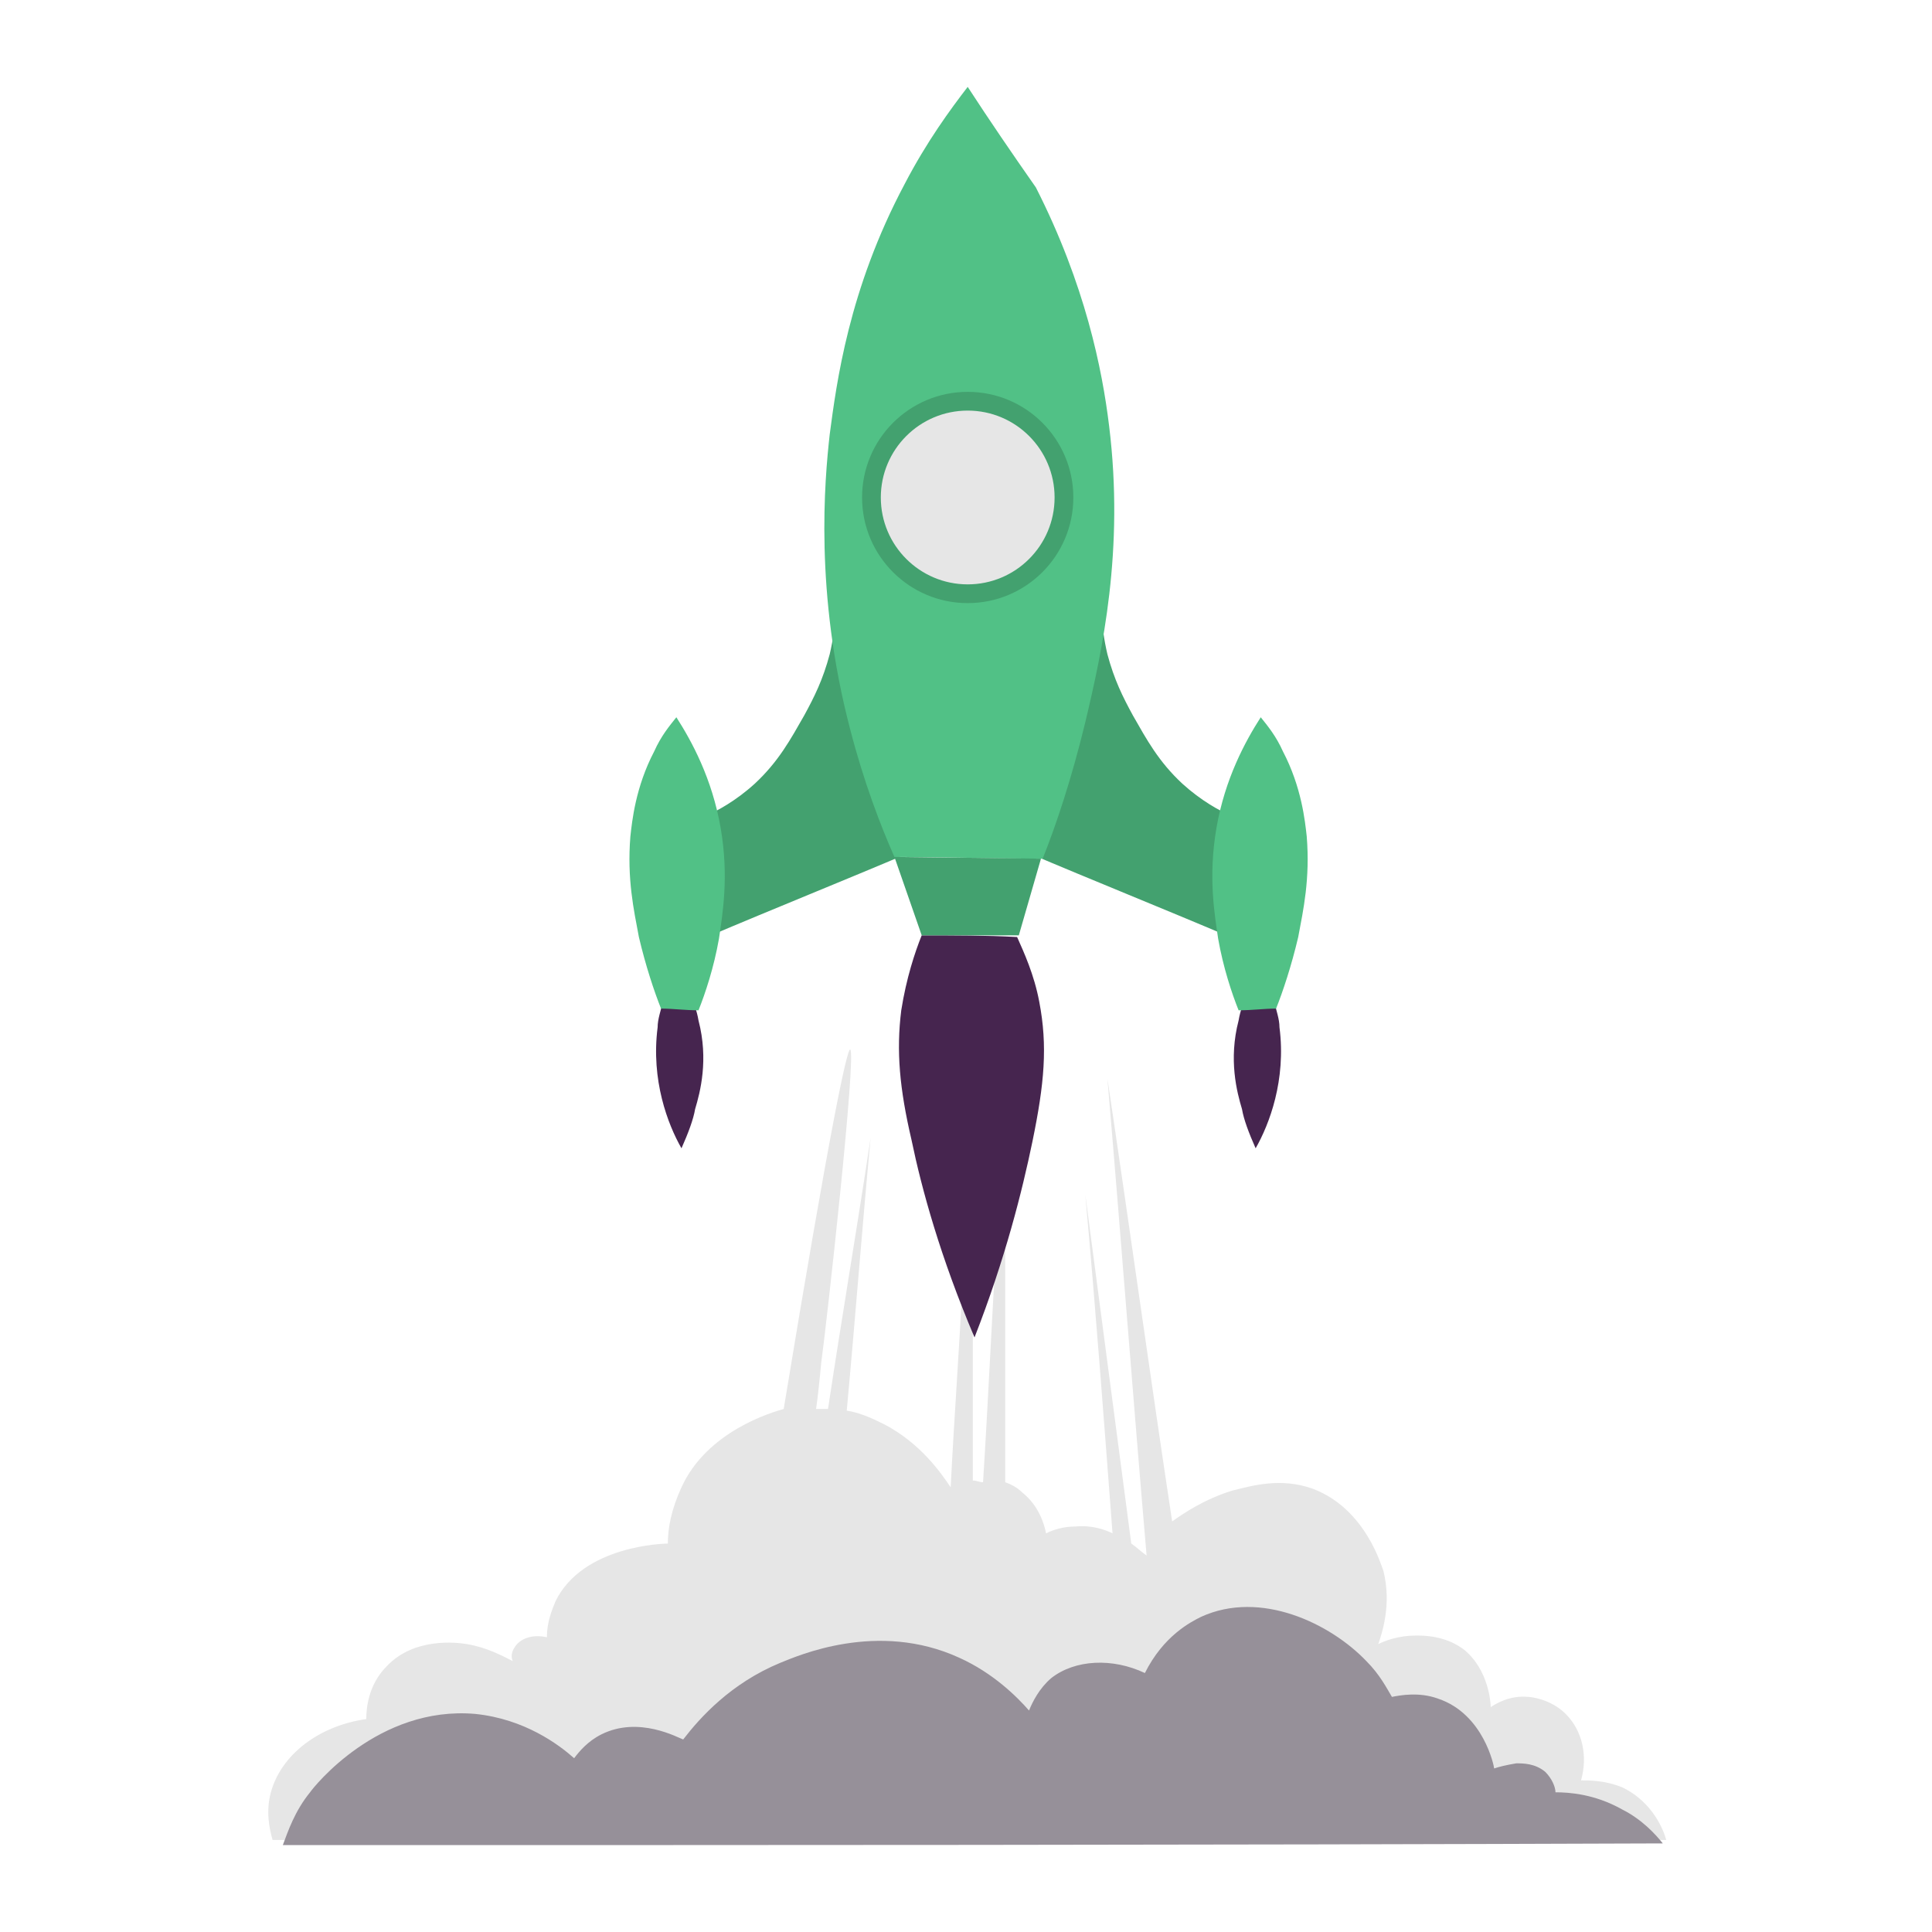
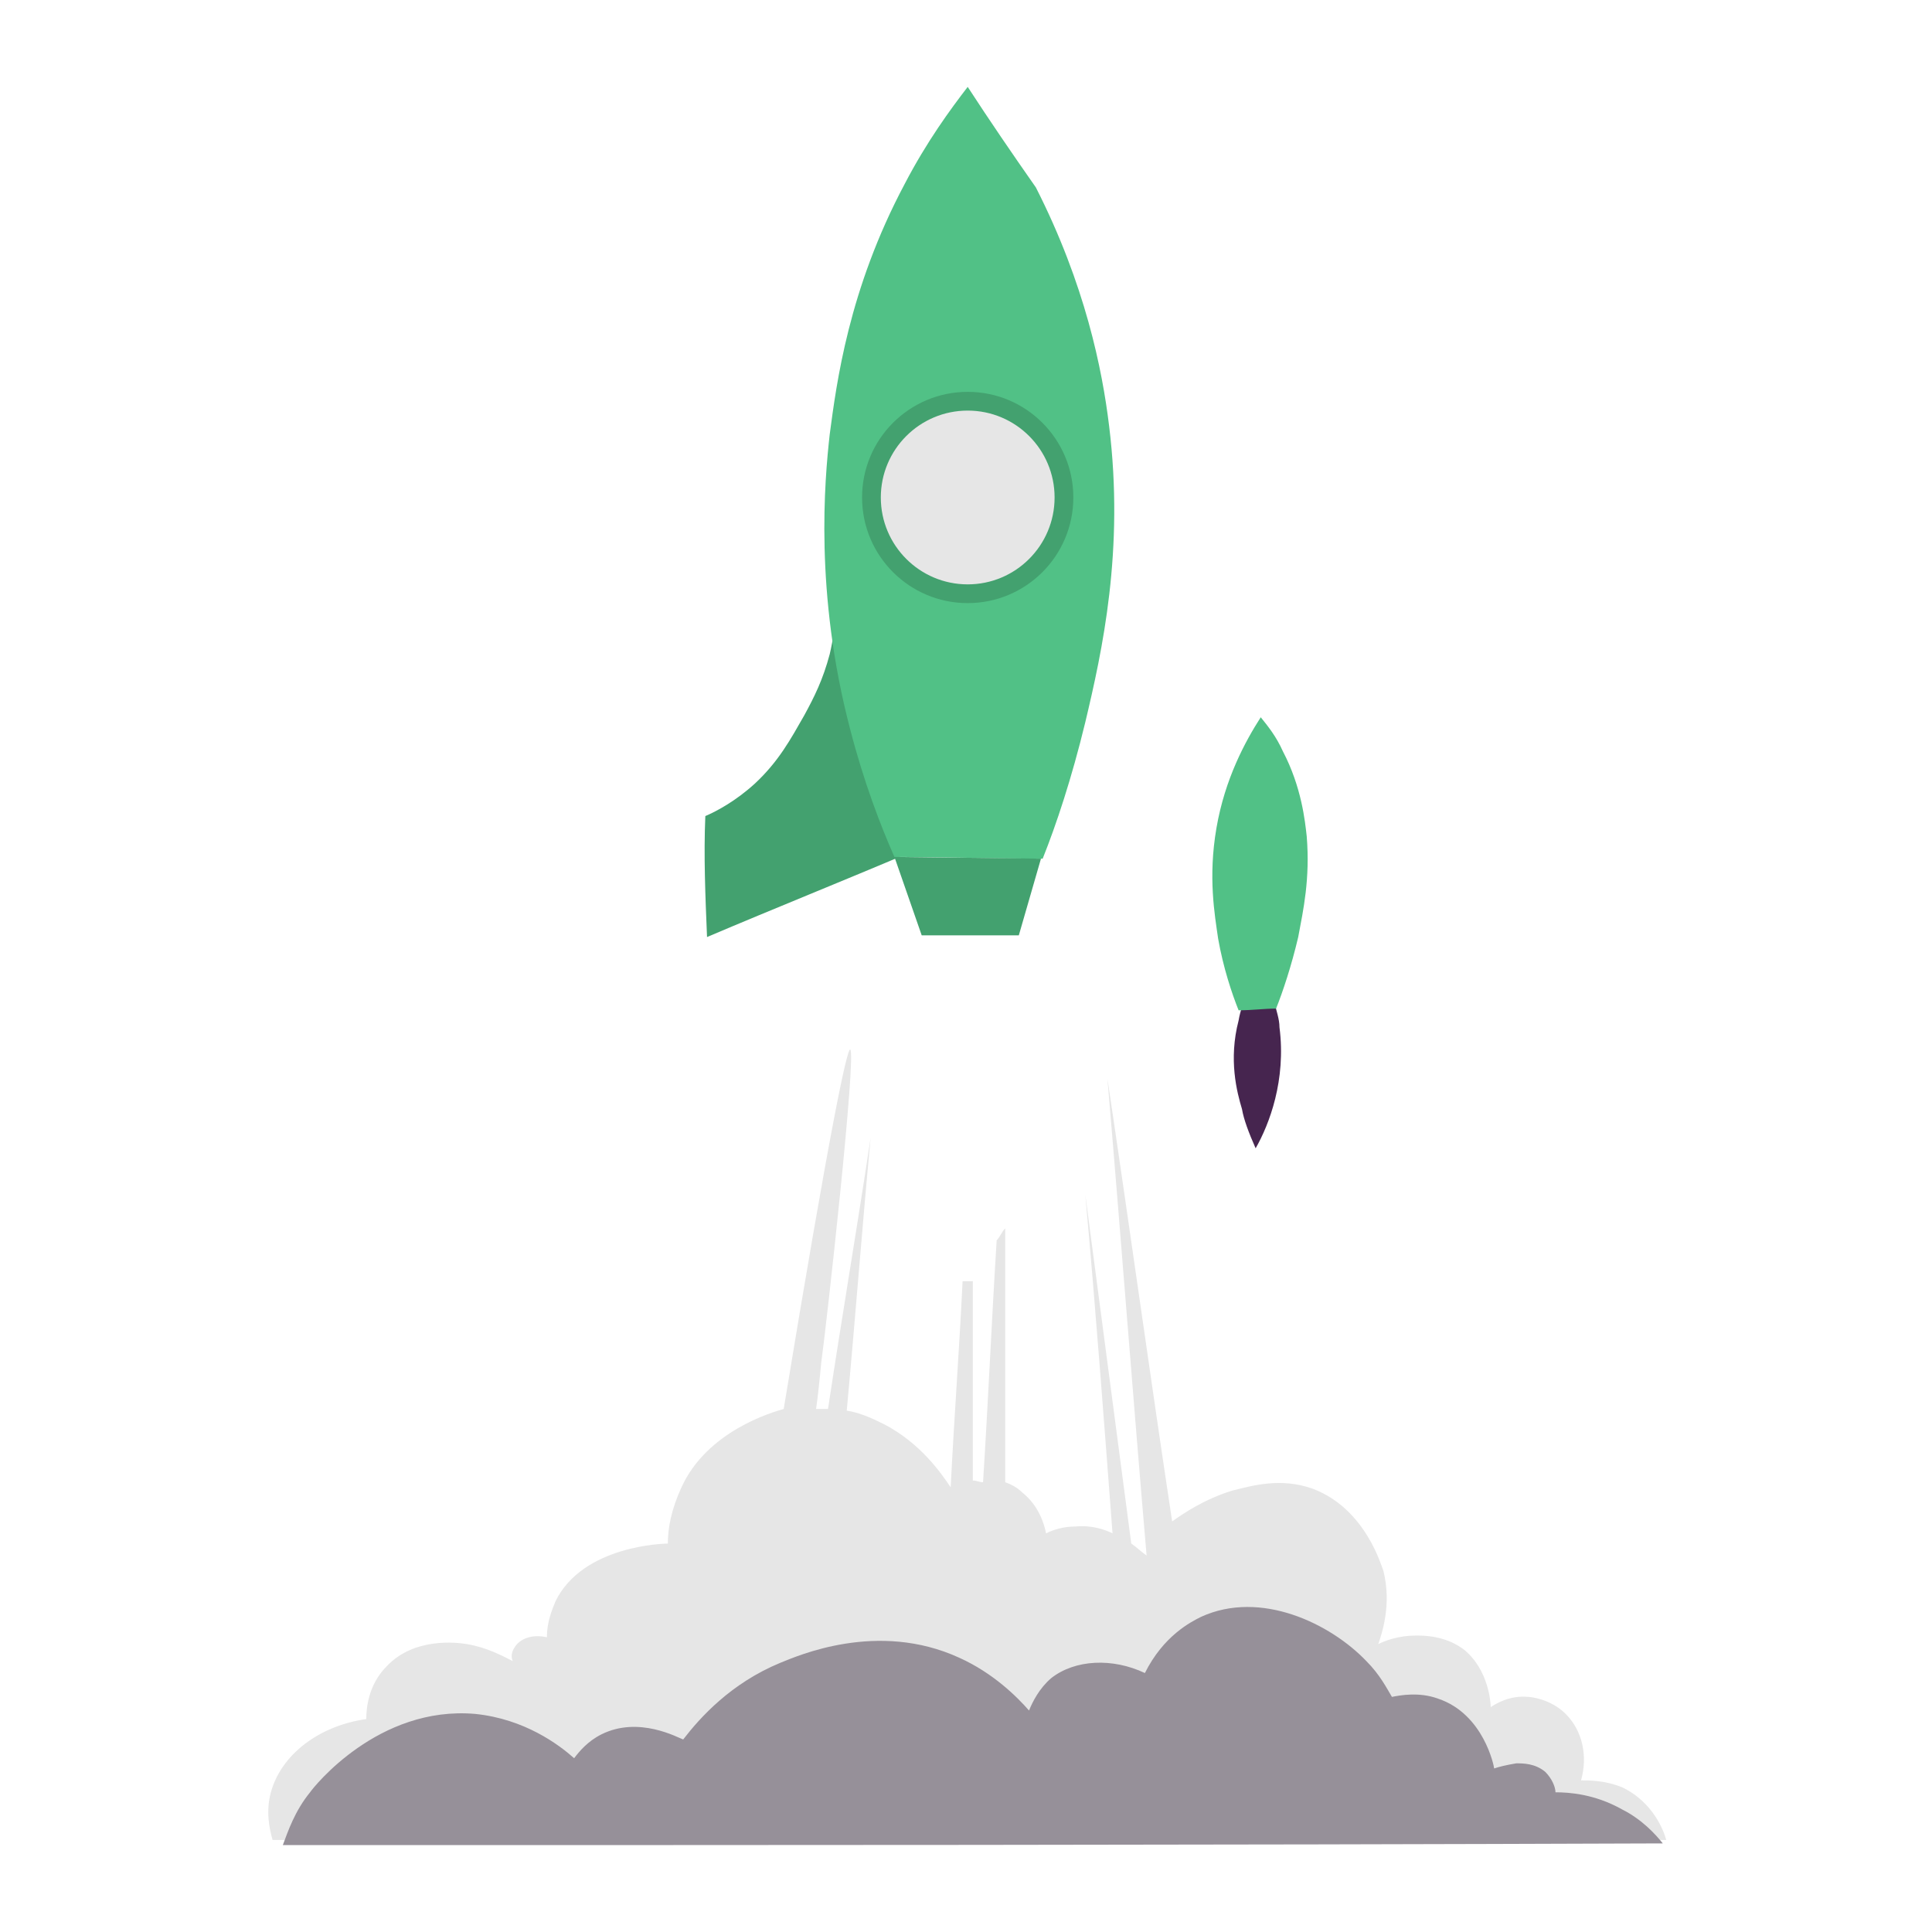
<svg xmlns="http://www.w3.org/2000/svg" version="1.1" id="Laag_1" x="0px" y="0px" viewBox="0 0 113.4 113.4" style="enable-background:new 0 0 113.4 113.4;" xml:space="preserve">
  <style type="text/css">
	.st0{fill:#46254F;}
	.st1{fill:none;stroke:#46254F;stroke-width:3;stroke-miterlimit:10;}
	.st2{fill:#FFFFFF;stroke:#46254F;stroke-width:3;stroke-miterlimit:10;}
	.st3{fill:none;stroke:#46254F;stroke-miterlimit:10;}
	.st4{fill:#34203D;}
	.st5{fill:#2C1C35;}
	.st6{fill:#2D1C35;}
	.st7{fill:#C6724C;}
	.st8{clip-path:url(#SVGID_00000007394493501809610880000014860917213370780051_);}
	.st9{fill:#AF5332;}
	.st10{fill:none;}
	.st11{fill:#51C185;}
	.st12{fill:#E5D2C7;}
	.st13{clip-path:url(#SVGID_00000038380143316573292620000015241296101417598360_);}
	.st14{fill:#F2E5DE;}
	.st15{fill:#3A2445;}
	.st16{clip-path:url(#SVGID_00000133496427036833956940000014129269029813697970_);}
	.st17{fill:#4CE593;}
	.st18{fill:#665270;}
	.st19{clip-path:url(#SVGID_00000076595760082107583220000002369092260946422409_);}
	.st20{clip-path:url(#SVGID_00000109000101745157891510000011020534509470727097_);}
	.st21{fill:#0295FF;}
	.st22{clip-path:url(#SVGID_00000065054313976677451560000015228254673421604249_);}
	.st23{fill:#F2F2F2;}
	.st24{fill:#C3BBC6;}
	.st25{clip-path:url(#SVGID_00000021839959762201098860000013510103424362321311_);}
	.st26{fill:#543D5E;}
	.st27{clip-path:url(#SVGID_00000064340934442766593420000000405098749727433866_);}
	.st28{clip-path:url(#SVGID_00000015337441661646551720000014940999212822515094_);}
	.st29{clip-path:url(#SVGID_00000110440168104276001620000005664219473851053747_);}
	.st30{fill:#C7724C;}
	.st31{clip-path:url(#SVGID_00000038390092903452297550000002051450110209072262_);}
	.st32{fill:#4B4668;}
	.st33{clip-path:url(#SVGID_00000159466375066564323310000002176067127611963016_);}
	.st34{fill:#51C186;}
	.st35{fill:#C2BAC5;}
	.st36{fill:#F6F6F6;}
	.st37{fill:#45254E;}
	.st38{fill:#F1F1F1;}
	.st39{fill:#C6C6C6;}
	.st40{fill:#A6A0A9;}
	.st41{fill:#371C3D;}
	.st42{fill:#7A6880;}
	.st43{fill:#9D9D9C;}
	.st44{fill:#969099;}
	.st45{fill:#FFFFFF;}
	.st46{fill:none;stroke:#51C186;stroke-width:3;stroke-miterlimit:10;}
	.st47{fill:#FFFFFF;stroke:#51C186;stroke-width:3;stroke-miterlimit:10;}
	.st48{fill:#E6E6E6;}
	.st49{clip-path:url(#SVGID_00000111886246522470429720000004911165207760035511_);fill:#51C186;}
	.st50{clip-path:url(#SVGID_00000157266325627057715880000008544040141356225937_);fill:#51C186;}
	.st51{clip-path:url(#SVGID_00000167376913778597928800000009263756498769121465_);fill:#51C186;}
	.st52{clip-path:url(#SVGID_00000140721347580743808330000010000258504949767313_);fill:#51C186;}
	.st53{clip-path:url(#SVGID_00000089547108053464900100000018049477517912841361_);fill:#51C186;}
	.st54{clip-path:url(#SVGID_00000061467091431746686760000013160550076748179388_);fill:#51C186;}
	.st55{clip-path:url(#SVGID_00000134214736032052460780000015388570713844069549_);fill:#51C186;}
	.st56{clip-path:url(#SVGID_00000129177741313801119690000009947590478369563795_);fill:#51C186;}
	.st57{clip-path:url(#SVGID_00000021078442871661549140000013292240089192111242_);fill:#51C186;}
	.st58{clip-path:url(#SVGID_00000041996295502008426280000012988165866965813918_);fill:#51C186;}
	.st59{clip-path:url(#SVGID_00000137832412692991406140000004899930891876818111_);fill:#51C186;}
	.st60{clip-path:url(#SVGID_00000094614263638841157810000014856759445036093852_);fill:#51C186;}
	.st61{fill:#43A16F;}
	.st62{fill:#6A5B6F;}
	.st63{fill:none;stroke:#51C186;stroke-miterlimit:10;}
	.st64{fill:none;stroke:#46254F;stroke-width:3;stroke-linecap:round;stroke-miterlimit:10;}
	.st65{fill:none;stroke:#51C186;stroke-width:3;stroke-linecap:round;stroke-miterlimit:10;}
	.st66{fill:#FFFFFF;stroke:#E6E6E6;stroke-miterlimit:10;}
	.st67{fill:none;stroke:#51C186;stroke-width:2;stroke-linecap:round;stroke-linejoin:round;stroke-miterlimit:10;}
	.st68{fill:none;stroke:#51C186;stroke-width:2;stroke-linecap:round;stroke-miterlimit:10;}
	.st69{fill:none;stroke:#46254F;stroke-width:2;stroke-linecap:round;stroke-linejoin:round;stroke-miterlimit:10;}
	.st70{fill:none;stroke:#46254F;stroke-width:2;stroke-linecap:round;stroke-miterlimit:10;}
	.st71{fill:#E6E6E6;stroke:#51C186;stroke-miterlimit:10;}
	.st72{fill:#E6E6E6;stroke:#46254F;stroke-miterlimit:10;}
	.st73{fill:#51C186;stroke:#E6E6E6;stroke-miterlimit:10;}
	.st74{fill:#46254F;stroke:#E6E6E6;stroke-miterlimit:10;}
	.st75{clip-path:url(#SVGID_00000152985216651837795940000011652405006863205270_);fill:#E6E6E6;}
	.st76{clip-path:url(#SVGID_00000153699226174714788340000005345274998253882023_);fill:#E6E6E6;}
	.st77{clip-path:url(#SVGID_00000089541261135854240650000004239351653414094518_);fill:#E6E6E6;}
	.st78{clip-path:url(#SVGID_00000025403993729163422670000012529565517950518692_);fill:#E6E6E6;}
	.st79{clip-path:url(#SVGID_00000063594261672900722780000011544366810549210018_);fill:#E6E6E6;}
	.st80{clip-path:url(#SVGID_00000018230829443410375630000013418311148053598368_);fill:#E6E6E6;}
	.st81{clip-path:url(#SVGID_00000081645428983051466210000012945480703517817744_);fill:#E6E6E6;}
	.st82{clip-path:url(#SVGID_00000178897181193581380710000017292757744584342684_);fill:#E6E6E6;}
	.st83{clip-path:url(#SVGID_00000169545458582744237840000015787948828936259990_);fill:#E6E6E6;}
	.st84{clip-path:url(#SVGID_00000113323426910119743640000008444871947093008269_);fill:#E6E6E6;}
	.st85{clip-path:url(#SVGID_00000183956158147523938830000008748467342335991951_);fill:#51C186;}
	.st86{clip-path:url(#SVGID_00000132789103487351813000000015104362073664263092_);fill:#51C186;}
	.st87{fill:none;stroke:#51C186;stroke-width:4;stroke-miterlimit:10;}
	.st88{fill:none;stroke:#46254F;stroke-width:4;stroke-miterlimit:10;}
	.st89{opacity:0.68;fill:#46254F;}
	.st90{clip-path:url(#SVGID_00000114036926771274714990000009182981242466436279_);}
	.st91{clip-path:url(#SVGID_00000034805256277465351860000011223294112309906597_);}
	.st92{clip-path:url(#SVGID_00000176732172030622260500000009657070570115421350_);}
	.st93{clip-path:url(#SVGID_00000183245628247508954870000001311991522761722302_);}
	.st94{clip-path:url(#SVGID_00000050638337533359410060000010153017760921605509_);}
	.st95{clip-path:url(#SVGID_00000023964877626457328620000017092354636333889956_);}
	.st96{fill:none;stroke:#FFFFFF;stroke-width:0.8;stroke-miterlimit:10;}
	.st97{clip-path:url(#SVGID_00000033361664810672056130000009722662350372118151_);}
	.st98{clip-path:url(#SVGID_00000097464773669591152880000014317523290528259740_);}
	.st99{clip-path:url(#SVGID_00000088826696572453154980000013760898844029245335_);fill:#51C186;}
	.st100{clip-path:url(#SVGID_00000070094665061830998360000005492065423762838929_);fill:#46254F;}
	.st101{clip-path:url(#SVGID_00000025437089357082808700000003143331641060147895_);fill:#51C186;}
	.st102{fill:none;stroke:#E6E6E6;stroke-miterlimit:10;}
	.st103{clip-path:url(#SVGID_00000163757696888652963320000011022758867410479291_);fill:#46254F;}
	.st104{clip-path:url(#SVGID_00000107587118783321705340000015662999650699778751_);fill:#51C186;}
	.st105{clip-path:url(#SVGID_00000072280772786215435800000000435303691382284673_);fill:#51C186;}
	.st106{clip-path:url(#SVGID_00000176766106194463275670000008543639116359981962_);fill:#46254F;}
	.st107{clip-path:url(#SVGID_00000003798239712290494180000017537184684473197476_);fill:#46254F;}
	.st108{clip-path:url(#SVGID_00000170978381025560894990000014032570869243153596_);fill:#46254F;}
	.st109{clip-path:url(#SVGID_00000119089908373100356880000004215743884951062411_);fill:#51C186;}
	.st110{clip-path:url(#SVGID_00000147217121297144999950000009754057182607659154_);fill:#51C186;}
	.st111{clip-path:url(#SVGID_00000166639875038171040230000009432639652479993022_);fill:#46254F;}
	.st112{clip-path:url(#SVGID_00000047025460413374323500000002709628433203252659_);fill:#46254F;}
	.st113{clip-path:url(#SVGID_00000116942942242533731040000005325333562093416074_);fill:#51C186;}
	.st114{clip-path:url(#SVGID_00000089556281485481279680000010184317050890914212_);fill:#51C186;}
	.st115{clip-path:url(#SVGID_00000081634142480878306420000010007523090202577800_);fill:#46254F;}
	.st116{clip-path:url(#SVGID_00000001648910930658175530000010859703590250944386_);fill:#7A6880;}
	.st117{clip-path:url(#SVGID_00000077323791036275744100000010608420374333319608_);fill:#46254F;}
	.st118{clip-path:url(#SVGID_00000157304000609233818230000012925379873491319692_);fill:#51C186;}
	.st119{clip-path:url(#SVGID_00000057122516531737316710000018360875824014469556_);fill:#7A6880;}
	.st120{clip-path:url(#SVGID_00000013158420285820468510000005541382849124501917_);fill:#371C3D;}
	.st121{clip-path:url(#SVGID_00000108309694678285084450000014189457900769243569_);fill:#46254F;}
	.st122{fill:#7A6880;stroke:#46254F;stroke-miterlimit:10;}
	.st123{fill:#FAA90E;stroke:#46254F;stroke-miterlimit:10;}
	.st124{fill:#51C185;stroke:#46254F;stroke-miterlimit:10;}
	.st125{fill:#0295FF;stroke:#46254F;stroke-miterlimit:10;}
	.st126{fill:#D0C9D3;}
	.st127{fill:#6E5E74;}
	.st128{fill:#FF0357;}
	.st129{fill:#C41E4D;}
	.st130{fill:#897E8F;}
	.st131{clip-path:url(#SVGID_00000157290178096247106570000010798668140805871513_);fill:#51C186;}
	.st132{clip-path:url(#SVGID_00000083776914479257316960000012667145855963231166_);fill:#8CC63F;}
	.st133{clip-path:url(#SVGID_00000008851795159660953750000003693886632431682952_);fill:#0071BC;}
	.st134{clip-path:url(#SVGID_00000173150290141836000730000001511761508827440571_);fill:#FBB03B;}
	.st135{opacity:0.34;fill:#F1F1F1;}
	.st136{fill:none;stroke:#7A6880;stroke-width:8;stroke-miterlimit:10;}
	.st137{fill:#E5D9EB;}
	.st138{fill:#FFFFFF;stroke:#46254F;stroke-miterlimit:10;}
	.st139{fill:#FFFFFF;stroke:#51C186;stroke-miterlimit:10;}
	.st140{clip-path:url(#SVGID_00000134972190591361509740000013684278021727942810_);}
	.st141{clip-path:url(#SVGID_00000042717715771258700370000017214625011926282672_);}
	.st142{clip-path:url(#SVGID_00000031901201317001788090000010045386139743375275_);}
	.st143{clip-path:url(#SVGID_00000163046091563770204230000004195530841119357312_);}
	.st144{clip-path:url(#SVGID_00000003813174602418745130000001391146999570061992_);}
	.st145{clip-path:url(#SVGID_00000109727703362836440210000013935989909783366577_);}
	.st146{fill:none;stroke:#46254F;stroke-width:1.4;stroke-miterlimit:10;}
	.st147{fill:none;stroke:#51C186;stroke-width:1.4;stroke-miterlimit:10;}
	.st148{fill:#FAA90E;}
	.st149{clip-path:url(#SVGID_00000141443385528057142300000012189869354383292317_);}
	.st150{clip-path:url(#SVGID_00000170971466653368703880000011943455694153086107_);}
	.st151{clip-path:url(#SVGID_00000068673194673200874550000018251872457859026563_);}
	.st152{clip-path:url(#SVGID_00000115488886280165973320000017521334630137969289_);}
	.st153{clip-path:url(#SVGID_00000127760967903811057230000006534887428168274849_);}
	.st154{clip-path:url(#SVGID_00000060021154487627150420000012403290752497612720_);}
	.st155{clip-path:url(#SVGID_00000140710649039114620870000012614774934401579906_);}
	.st156{clip-path:url(#SVGID_00000069370273955921015690000015259798835364154777_);}
	.st157{clip-path:url(#SVGID_00000072239285780553582710000015841502035321193879_);}
	.st158{clip-path:url(#SVGID_00000025412765727917549340000004998104904915614110_);}
	.st159{clip-path:url(#SVGID_00000112612679187220765880000007359834509291878328_);}
	.st160{clip-path:url(#SVGID_00000146461643135558793510000009039319938408207288_);}
	.st161{clip-path:url(#SVGID_00000041260122642727201340000015614871064238902206_);}
	.st162{clip-path:url(#SVGID_00000125560514016864251470000005759033240796336032_);}
	.st163{clip-path:url(#SVGID_00000180346747431366448130000011599995730438539709_);}
	.st164{clip-path:url(#SVGID_00000106111931811032042710000016745268017829835190_);}
	.st165{clip-path:url(#SVGID_00000148655848987792304320000008738519296795448464_);}
	.st166{clip-path:url(#SVGID_00000064340583157577889010000015001596168934602882_);}
	.st167{clip-path:url(#SVGID_00000005253211107673879770000012924245386235224981_);}
	.st168{clip-path:url(#SVGID_00000098902709266078684980000006075559229240483747_);}
	.st169{clip-path:url(#SVGID_00000068670662209981153840000006687866796679990176_);}
	.st170{clip-path:url(#SVGID_00000080906507415232379620000014587280372553669288_);}
	.st171{clip-path:url(#SVGID_00000025424616005291735860000011487974230257146546_);}
	.st172{clip-path:url(#SVGID_00000164472964029844801680000013238359591078160792_);}
	.st173{clip-path:url(#SVGID_00000131350519358249216220000014799486050157408702_);}
	.st174{clip-path:url(#SVGID_00000179615762324066864640000015585591889521140113_);}
	.st175{clip-path:url(#SVGID_00000083799610173299603660000016108493721683041467_);}
	.st176{clip-path:url(#SVGID_00000061458126755678851840000017791045702815057341_);}
	.st177{clip-path:url(#SVGID_00000137843630097137404030000003252143734017399177_);}
	.st178{clip-path:url(#SVGID_00000087372865348882374200000018396235620947894160_);}
	.st179{clip-path:url(#SVGID_00000125592421898512749550000002985122693545607847_);}
	.st180{clip-path:url(#SVGID_00000034803029931741883420000006562556597926471828_);}
	.st181{clip-path:url(#SVGID_00000000216829890176249980000011219873509375093646_);}
	.st182{clip-path:url(#SVGID_00000110446774063638571820000002559394095899860396_);}
	.st183{clip-path:url(#SVGID_00000069357835916685687160000016978972843742032001_);}
	.st184{clip-path:url(#SVGID_00000152967844228553570390000017359943622442422685_);}
	.st185{clip-path:url(#SVGID_00000069397232327473662610000011818115188568538023_);}
	.st186{clip-path:url(#SVGID_00000157273182093659016840000001177275396963643294_);}
	.st187{clip-path:url(#SVGID_00000064322202165459316080000001427461890382510506_);}
	.st188{clip-path:url(#SVGID_00000156584442456853278970000011486251104350865830_);}
	.st189{clip-path:url(#SVGID_00000033328084042356507320000004210533353148425100_);}
	.st190{clip-path:url(#SVGID_00000093169205124072768610000007101641692969202363_);}
	.st191{clip-path:url(#SVGID_00000049900916038061480200000003948607164073052065_);}
	.st192{clip-path:url(#SVGID_00000013887737104255015410000012964172557717879988_);}
	.st193{clip-path:url(#SVGID_00000021116055621601274810000007804175677856033169_);}
	.st194{clip-path:url(#SVGID_00000023970076101760768290000012980794052726691748_);}
	.st195{clip-path:url(#SVGID_00000142886111184122049210000000189528202453682866_);}
	.st196{clip-path:url(#SVGID_00000002341925246773971320000016832086811095856571_);}
	.st197{clip-path:url(#SVGID_00000147920890785925357100000015084891916681039765_);}
	.st198{clip-path:url(#SVGID_00000050655584253287979410000005977701337548252588_);}
	.st199{clip-path:url(#SVGID_00000030464321377088005450000009474921203317972895_);}
	.st200{clip-path:url(#SVGID_00000102525342498708820110000014035912193100741053_);}
	.st201{clip-path:url(#SVGID_00000112607650291784285130000011044778842781821569_);}
	.st202{clip-path:url(#SVGID_00000025435448089560504870000012145651349840562576_);}
	.st203{clip-path:url(#SVGID_00000115495564572506348740000016139268881541234843_);}
	.st204{clip-path:url(#SVGID_00000110457560025925435890000001695506831624966022_);}
	.st205{clip-path:url(#SVGID_00000005947958103376399130000007738336600554096786_);}
	.st206{clip-path:url(#SVGID_00000058566258203801945250000001527892611989182655_);}
	.st207{clip-path:url(#SVGID_00000064329719310666529420000008242740004453497773_);}
	.st208{clip-path:url(#SVGID_00000176014856085915487200000000893590999661782185_);}
	.st209{fill:none;stroke:#371C3D;stroke-width:3;stroke-miterlimit:10;}
	.st210{clip-path:url(#SVGID_00000179611189024501475820000010790914588155488899_);}
	.st211{clip-path:url(#SVGID_00000023271207745461109990000011751742585256342438_);}
	.st212{clip-path:url(#SVGID_00000142892320929524804710000014471142201531686833_);}
	.st213{clip-path:url(#SVGID_00000155107515778969355220000009712230120091817636_);}
	.st214{clip-path:url(#SVGID_00000121975372410966625530000015919140642516771971_);}
	.st215{clip-path:url(#SVGID_00000096759315795019367640000017050462113742290573_);}
	.st216{clip-path:url(#SVGID_00000065783108087949402430000009659567715141889162_);}
	.st217{clip-path:url(#SVGID_00000073713265252402729190000008266867808591164586_);}
	.st218{clip-path:url(#SVGID_00000160155894377306510660000009782108208137776513_);}
	.st219{clip-path:url(#SVGID_00000094579408284509357730000010659790682761396608_);}
	.st220{clip-path:url(#SVGID_00000123427965008446801990000013176770592090042515_);}
	.st221{clip-path:url(#SVGID_00000041995906179745597320000000211667857011339196_);}
	.st222{fill:none;stroke:#43A16F;stroke-width:3;stroke-miterlimit:10;}
	.st223{clip-path:url(#SVGID_00000016071636489538136230000000244947694433263020_);}
	.st224{clip-path:url(#SVGID_00000113318754253988474350000008749930526699901595_);}
	.st225{clip-path:url(#SVGID_00000133486946744711037990000008182372637415672502_);}
	.st226{clip-path:url(#SVGID_00000177475659426213905090000004288445773208468120_);}
	.st227{clip-path:url(#SVGID_00000019648665701602133700000011085348142325568692_);}
	.st228{clip-path:url(#SVGID_00000029738245246780230430000016880943825514837918_);}
	.st229{clip-path:url(#SVGID_00000119091049891017177330000005849574875261021583_);}
	.st230{clip-path:url(#SVGID_00000173855243198540798930000001510146060247979404_);}
	.st231{clip-path:url(#SVGID_00000140705657196128332870000013299059347688167608_);}
	.st232{clip-path:url(#SVGID_00000169521508006541796270000008128845054512809867_);}
	.st233{clip-path:url(#SVGID_00000067217794220746792550000008744594340553948327_);}
	.st234{clip-path:url(#SVGID_00000121253468003422139440000011435582516544661137_);}
	.st235{clip-path:url(#SVGID_00000136395922293757740450000012123036323579614345_);}
	.st236{clip-path:url(#SVGID_00000158721115325079293170000007297072260752380825_);}
	.st237{clip-path:url(#SVGID_00000144325359455743514540000005765463375874979773_);}
	.st238{clip-path:url(#SVGID_00000062168340421661055240000006698278681074504098_);}
	.st239{clip-path:url(#SVGID_00000145044410776822479650000012955979173398860220_);}
	.st240{clip-path:url(#SVGID_00000027578403470651711430000010774110022012048007_);}
	.st241{clip-path:url(#SVGID_00000093880710297874869210000017664243373806271121_);}
	.st242{clip-path:url(#SVGID_00000093136069004055535330000017302920885033194683_);}
	.st243{clip-path:url(#SVGID_00000083067699813230322720000010347451820808381081_);}
	.st244{clip-path:url(#SVGID_00000011738843959640640340000005474918120677267849_);}
	.st245{clip-path:url(#SVGID_00000099627378125985903650000002756079605707630736_);}
	.st246{clip-path:url(#SVGID_00000078743761008462427150000016738723625603317692_);}
	.st247{clip-path:url(#SVGID_00000136391183789606312500000003682698427740801198_);}
	.st248{clip-path:url(#SVGID_00000029033469443064081200000015616270744744185257_);}
	.st249{clip-path:url(#SVGID_00000146465232686829687500000004658658951369559476_);}
	.st250{clip-path:url(#SVGID_00000073693213566763020620000013970142867148377988_);fill:#51C185;}
	.st251{clip-path:url(#SVGID_00000072247847866801673460000004550312052523584912_);}
	.st252{clip-path:url(#SVGID_00000173155364688773078920000009180446406692613563_);}
	.st253{clip-path:url(#SVGID_00000071543673142437607870000003159295780466701477_);}
	.st254{clip-path:url(#SVGID_00000170961068518426102610000018027557134449125802_);}
	.st255{clip-path:url(#SVGID_00000085950301329275767190000009734555872051034510_);}
	.st256{clip-path:url(#SVGID_00000153705361513464464230000013690021143967473029_);}
	.st257{clip-path:url(#SVGID_00000077303474777524368960000006167919352628892303_);}
	.st258{clip-path:url(#SVGID_00000035507068181274062870000014928973289633650578_);}
	.st259{clip-path:url(#SVGID_00000005230581083243498070000015796013609997300371_);}
	.st260{clip-path:url(#SVGID_00000028291093617408250030000013210220592316323716_);}
	.st261{clip-path:url(#SVGID_00000014609071807084553440000001527027115955661964_);}
	.st262{clip-path:url(#SVGID_00000139277961755053650590000014644194973155903884_);}
	.st263{fill:#E6007E;}
	.st264{fill:#A75D43;}
	.st265{fill:url(#man_1_Orginal_1-4_00000051343469965761448980000012932429388055129779_);}
	.st266{fill:#8A7E91;}
	.st267{clip-path:url(#SVGID_00000042699259310104686950000015225994434251735694_);}
	.st268{clip-path:url(#SVGID_00000150083193357951052740000011372044421285470625_);}
	.st269{fill:#9D90A3;}
	.st270{clip-path:url(#SVGID_00000127749747509961462830000009402587754670517142_);}
	.st271{clip-path:url(#SVGID_00000137811937676622565410000001421855637113178519_);}
	.st272{clip-path:url(#SVGID_00000083784283144222481040000015815947091932146572_);}
	.st273{clip-path:url(#SVGID_00000149344503582924498050000000817134406642706098_);}
	.st274{clip-path:url(#SVGID_00000145048126552585481370000001258465628425612200_);}
	.st275{clip-path:url(#SVGID_00000083046820350020451700000002998646842119677334_);}
	.st276{clip-path:url(#SVGID_00000048493124199845528350000015315502975958844847_);}
	.st277{clip-path:url(#SVGID_00000090274262073749123050000015165235614157450887_);}
	.st278{clip-path:url(#SVGID_00000096771512967389103140000000427485860956594837_);}
	.st279{clip-path:url(#SVGID_00000062882263324838144420000000143343062571636150_);}
	.st280{clip-path:url(#SVGID_00000183953474449829386390000006251828281500413357_);}
	.st281{clip-path:url(#SVGID_00000066502774031819323050000007484205533332657036_);}
	.st282{clip-path:url(#SVGID_00000180342831088795995300000012540599903458852770_);}
	.st283{clip-path:url(#SVGID_00000160885220057467081130000002133716450843449227_);}
	.st284{clip-path:url(#SVGID_00000093144462713287100950000015652816642323462835_);}
	.st285{clip-path:url(#SVGID_00000065075512194070086400000007027236853616795788_);}
	.st286{clip-path:url(#SVGID_00000080902806765047758640000005931820452115926404_);}
	.st287{clip-path:url(#SVGID_00000026141416618237117480000004044890207632477324_);}
	.st288{clip-path:url(#SVGID_00000005226528401520304260000013344340572607929495_);}
	.st289{clip-path:url(#SVGID_00000011741899458500500840000018172196614027771029_);}
	.st290{clip-path:url(#SVGID_00000106869550304386734900000000416593266971983539_);}
	.st291{clip-path:url(#SVGID_00000098194691384680796020000005540555985309382030_);}
	.st292{clip-path:url(#SVGID_00000106134710365747535640000003587445095747169937_);}
	.st293{clip-path:url(#SVGID_00000165208069670283692040000013460285685610811318_);}
	.st294{clip-path:url(#SVGID_00000096035984615624873270000006991318739004069507_);}
	.st295{clip-path:url(#SVGID_00000051366888536354397400000008697407175756251833_);}
	.st296{clip-path:url(#SVGID_00000039118498920879865490000001081209938051258770_);}
	.st297{clip-path:url(#SVGID_00000055708471143999669350000011931892832380687529_);}
	.st298{clip-path:url(#SVGID_00000103242032860400539720000010420854395739429808_);}
	.st299{clip-path:url(#SVGID_00000030459301881518973980000007378374325748129420_);}
	.st300{clip-path:url(#SVGID_00000158745863328313306330000017326181140326748316_);}
	.st301{clip-path:url(#SVGID_00000019673657008230766520000001637872419458208646_);}
	.st302{clip-path:url(#SVGID_00000085240787078638215740000004511232271107193237_);}
	.st303{clip-path:url(#SVGID_00000071546225589096797010000013427956011531940787_);}
	.st304{clip-path:url(#SVGID_00000121269610538327492530000004970720751419182738_);}
	.st305{clip-path:url(#SVGID_00000024687658623863636620000008518703627271175554_);}
	.st306{clip-path:url(#SVGID_00000157287790047695502710000003213454056491510691_);}
	.st307{clip-path:url(#SVGID_00000107574591961097618360000018230878609955541893_);}
	.st308{clip-path:url(#SVGID_00000103262980521767519170000001164685113637617567_);}
	.st309{clip-path:url(#SVGID_00000160882422721407722880000003086089266784974505_);}
	.st310{clip-path:url(#SVGID_00000006703002014574935420000014654989065330450830_);}
	.st311{clip-path:url(#SVGID_00000151531086719126863760000001526562767989922203_);}
	.st312{clip-path:url(#SVGID_00000120521966087338457480000016974898918866351027_);}
	.st313{clip-path:url(#SVGID_00000029020560295631039590000007303653639172537999_);}
	.st314{clip-path:url(#SVGID_00000033346276495307376400000010172446977301921154_);}
	.st315{clip-path:url(#SVGID_00000175287648128292989470000010489140166182910593_);}
	.st316{clip-path:url(#SVGID_00000119097360267388693170000003433710074379283861_);}
	.st317{clip-path:url(#SVGID_00000060708823663618277810000001423657314611550861_);}
	.st318{clip-path:url(#SVGID_00000027599826354055154970000004477642648575758465_);}
	.st319{clip-path:url(#SVGID_00000041288243135943101160000014481598726271512201_);}
	.st320{clip-path:url(#SVGID_00000119829804315157023620000008570932521081353608_);}
	.st321{clip-path:url(#SVGID_00000105423958531624415640000008014542769591447452_);}
	.st322{clip-path:url(#SVGID_00000110446785952163014160000003233049302275665331_);}
	.st323{clip-path:url(#SVGID_00000000929853107052053470000006132721673926128814_);}
	.st324{clip-path:url(#SVGID_00000177445038900576569130000002079305446464726668_);}
	.st325{clip-path:url(#SVGID_00000111897655459594856770000015215942083505011871_);}
	.st326{clip-path:url(#SVGID_00000018231061959092730890000007882871883750734725_);}
	.st327{clip-path:url(#SVGID_00000079445613424033961620000005674662750615464382_);}
	.st328{clip-path:url(#SVGID_00000094593983822542926910000002430057080448778634_);}
	.st329{clip-path:url(#SVGID_00000044169544821462793390000018145264000399739312_);}
	.st330{clip-path:url(#SVGID_00000002385443643225223420000016302548544748215737_);}
	.st331{clip-path:url(#SVGID_00000173143028255081634700000003786483378789789826_);}
	.st332{clip-path:url(#SVGID_00000109743447397542706990000016711647242719337107_);}
	.st333{clip-path:url(#SVGID_00000165221395257728795610000009000028455671365519_);}
	.st334{clip-path:url(#SVGID_00000129911174741293729850000006818605618227725756_);}
	.st335{clip-path:url(#SVGID_00000141448762513641648550000016191116301978240432_);}
	.st336{clip-path:url(#SVGID_00000167383807177755505950000015135044960750125991_);}
	.st337{clip-path:url(#SVGID_00000129187479201212286810000007706671199186137772_);}
	.st338{clip-path:url(#SVGID_00000057831897054990811430000006373305019609511065_);}
	.st339{clip-path:url(#SVGID_00000021117941839718720310000005686032566075412877_);}
	.st340{clip-path:url(#SVGID_00000040564833595170966180000000107758883596890545_);}
	.st341{clip-path:url(#SVGID_00000088133668942386413600000003883371374026415518_);}
	.st342{clip-path:url(#SVGID_00000129914078855401225010000013187336528370189450_);}
	.st343{clip-path:url(#SVGID_00000135689754011792024790000002546284224950096524_);}
	.st344{clip-path:url(#SVGID_00000055689488281995723370000012911166169640746914_);}
	.st345{clip-path:url(#SVGID_00000090279410320628770000000006725633892445960107_);}
	.st346{clip-path:url(#SVGID_00000039133733187803968070000017708202400992223419_);}
	.st347{clip-path:url(#SVGID_00000178203550922587514130000013321937539624489877_);}
	.st348{clip-path:url(#SVGID_00000163066261368919640050000000020318204356695697_);}
	.st349{clip-path:url(#SVGID_00000176038321102742542150000006117980707078109115_);}
	.st350{clip-path:url(#SVGID_00000082337058003093295780000010089031124574084540_);}
	.st351{clip-path:url(#SVGID_00000120518617357354225350000015022868589606905268_);}
	.st352{clip-path:url(#SVGID_00000168110819508495105390000006379482371153030319_);}
	.st353{fill:#2D2E83;stroke:#FFFFFF;stroke-width:2;stroke-linecap:round;stroke-linejoin:round;stroke-miterlimit:10;}
	.st354{clip-path:url(#SVGID_00000055701766460775051240000007653895673123937961_);}
	.st355{clip-path:url(#SVGID_00000018201192411188949470000015998461370075593099_);}
	.st356{clip-path:url(#SVGID_00000175288652861170084620000015090842764459334072_);}
	.st357{clip-path:url(#SVGID_00000099663767385559368260000012581622612228095629_);}
	.st358{clip-path:url(#SVGID_00000175289379681901447610000005783811844974352058_);}
	.st359{clip-path:url(#SVGID_00000057839552338694397860000010167486474288863648_);}
	.st360{clip-path:url(#SVGID_00000144307816305424470810000008259055717926204076_);}
	.st361{clip-path:url(#SVGID_00000078046093722783633540000004959027678831659151_);}
	.st362{clip-path:url(#SVGID_00000128452956732109197040000006723319812272806533_);}
	.st363{clip-path:url(#SVGID_00000011715781200572990320000012467309941700429732_);}
	.st364{clip-path:url(#SVGID_00000043453495281621621440000017734202177799137205_);}
	.st365{clip-path:url(#SVGID_00000079484345798575961760000016092013201089085108_);}
	.st366{clip-path:url(#SVGID_00000070109296841660635200000009076409660261384091_);}
	.st367{clip-path:url(#SVGID_00000025410398533610297890000017140168947665709486_);}
	.st368{clip-path:url(#SVGID_00000150101462304209903900000002096201519922467211_);}
	.st369{clip-path:url(#SVGID_00000019658278118502389630000006253304118116746670_);}
	.st370{clip-path:url(#SVGID_00000066501147376707002100000014496729062404300436_);}
	.st371{clip-path:url(#SVGID_00000060749818303859647870000003439539626602551956_);}
	.st372{clip-path:url(#SVGID_00000087403820006418537790000016236194423198949767_);}
	.st373{clip-path:url(#SVGID_00000005960410353162241720000009685016497362249632_);}
	.st374{clip-path:url(#SVGID_00000106836206637116784290000016283666295427545534_);}
	.st375{clip-path:url(#SVGID_00000081634625639365668130000004466071574851411592_);}
	.st376{clip-path:url(#SVGID_00000015321237585838975120000010030796183839006632_);}
	.st377{clip-path:url(#SVGID_00000088853290470543712650000002429016334105476786_);}
	.st378{clip-path:url(#SVGID_00000057840986232943495090000005641229646477255062_);}
	.st379{clip-path:url(#SVGID_00000121990048348655013560000013900382354254473628_);}
	.st380{clip-path:url(#SVGID_00000036932981086859168300000007158951972706299834_);}
	.st381{clip-path:url(#SVGID_00000056391676375038610420000016228113024247021462_);}
	.st382{clip-path:url(#SVGID_00000062876939416094612200000012446206265538453637_);}
	.st383{clip-path:url(#SVGID_00000171702290204078832110000014743686564754087083_);}
	.st384{clip-path:url(#SVGID_00000028309531254727066670000005588543949475057585_);}
	.st385{clip-path:url(#SVGID_00000000186442381240928680000016028301647135528843_);}
	.st386{clip-path:url(#SVGID_00000110435319377497342810000010087819126924272557_);}
	.st387{clip-path:url(#SVGID_00000049904969231437361470000011154746514365529752_);}
	.st388{clip-path:url(#SVGID_00000010279071790253955360000016694752119845566121_);}
	.st389{clip-path:url(#SVGID_00000060731473185245828890000013449052739446914697_);}
	.st390{clip-path:url(#SVGID_00000008150725394631370310000000671746364985911176_);}
	.st391{clip-path:url(#SVGID_00000168829901317431226260000017921815648409810617_);}
	.st392{clip-path:url(#SVGID_00000139281435457459565920000012228630698522555045_);}
	.st393{clip-path:url(#SVGID_00000183936071094683995430000015505846500358427545_);}
	.st394{fill:none;stroke:#51C186;stroke-linecap:round;stroke-linejoin:round;stroke-miterlimit:10;}
	.st395{clip-path:url(#SVGID_00000059293994700444310280000001909748834255878539_);}
	.st396{clip-path:url(#SVGID_00000167382779254714465690000002310994914977719686_);}
	.st397{clip-path:url(#SVGID_00000179610032671460722820000011295969973671880853_);}
	.st398{clip-path:url(#SVGID_00000026870274392727199740000001858776740357148601_);}
	.st399{clip-path:url(#SVGID_00000112605921173517781820000000955826727700999047_);}
	.st400{clip-path:url(#SVGID_00000047745640046043614530000004891687533178107540_);}
	.st401{clip-path:url(#SVGID_00000092437078641993420640000015921044525056480681_);}
	.st402{clip-path:url(#SVGID_00000114769331515288997330000000958840501290759596_);}
	.st403{clip-path:url(#SVGID_00000054966573010009164150000008081701060305761199_);}
	.st404{clip-path:url(#SVGID_00000034772043404030436980000014710544672296811959_);}
	.st405{clip-path:url(#SVGID_00000147222586792655253170000015055356110270755464_);}
	.st406{clip-path:url(#SVGID_00000050633209783705795500000007637409347293223357_);}
	.st407{clip-path:url(#SVGID_00000021829834572855538940000003776385950390709909_);}
	.st408{clip-path:url(#SVGID_00000132776566125122129930000002952991709355818917_);}
	.st409{clip-path:url(#SVGID_00000053545792195778720530000014851186624611381666_);}
	.st410{clip-path:url(#SVGID_00000084503994316266942540000006194400402828245901_);}
	.st411{clip-path:url(#SVGID_00000023959523738387952130000017832347717599880338_);}
	.st412{clip-path:url(#SVGID_00000132807473503329830550000005931778691320359615_);}
	.st413{clip-path:url(#SVGID_00000102526199342883430400000009203811483265035136_);fill:#51C186;}
	.st414{clip-path:url(#SVGID_00000079457931691724924320000006352053003688454810_);fill:#51C186;}
	.st415{clip-path:url(#SVGID_00000053544870779072892790000004150100261885681592_);fill:#51C186;}
	.st416{clip-path:url(#SVGID_00000072272857977189148890000013743875722947626937_);fill:#51C186;}
	.st417{clip-path:url(#SVGID_00000183957798749382293330000003294188341732784040_);fill:#51C186;}
	.st418{clip-path:url(#SVGID_00000109008069627192385770000010074459340530265002_);fill:#51C186;}
	.st419{clip-path:url(#SVGID_00000147189330948189049640000007110864647720062344_);fill:#51C186;}
	.st420{clip-path:url(#SVGID_00000138550129988002547270000008315698689424340374_);fill:#46254F;}
	.st421{clip-path:url(#SVGID_00000096761064336931339190000016403142802353811610_);fill:#46254F;}
	.st422{clip-path:url(#SVGID_00000166666940284223466820000010052657369898013831_);fill:#46254F;}
	.st423{clip-path:url(#SVGID_00000109737445470958257830000012751208471329380757_);fill:#46254F;}
	.st424{clip-path:url(#SVGID_00000169558495200937368710000011636304170455038623_);fill:#46254F;}
	.st425{clip-path:url(#SVGID_00000178899006781101692840000009166587992098839959_);fill:#46254F;}
	.st426{clip-path:url(#SVGID_00000003088665722020648310000000377312962750680965_);fill:#46254F;}
	.st427{fill:#FDFEFE;}
	.st428{fill:#69A6F6;}
	.st429{fill:#FEFEFE;}
	.st430{clip-path:url(#SVGID_00000078738789708210089350000003997991427873487747_);}
	.st431{clip-path:url(#SVGID_00000138554831461488813520000000869569970469800845_);}
	.st432{clip-path:url(#SVGID_00000157309095151212520400000015771170133155258012_);}
	.st433{clip-path:url(#SVGID_00000070119888653276286640000018259715659656631458_);fill:#51C186;}
	.st434{fill:none;stroke:#46254F;stroke-linecap:round;stroke-miterlimit:10;}
	.st435{fill:none;stroke:#51C186;stroke-linecap:round;stroke-miterlimit:10;}
	.st436{opacity:0.2;fill:#51C185;}
	.st437{opacity:0.2;fill:#FF0357;}
	.st438{fill:#FF0357;stroke:#46254F;stroke-miterlimit:10;}
	.st439{opacity:0.2;fill:#FAA90E;}
	.st440{opacity:0.2;fill:#51C186;}
	.st441{fill:#51C186;stroke:#46254F;stroke-miterlimit:10;}
	.st442{clip-path:url(#SVGID_00000175296326839746029590000001477438796635042741_);}
	.st443{clip-path:url(#SVGID_00000081625955274392217680000014754130646152526478_);}
</style>
  <g>
-     <path class="st61" d="M72.2,55c-4-1.7-8-3.3-12-5c1.5-5.2,3-10.5,4.5-15.7c-0.1,1-0.1,2.4,0.3,4.1c0.4,1.5,0.9,2.5,1.5,3.6   c0.8,1.4,1.5,2.7,2.9,4c1.1,1,2.2,1.6,2.9,1.9C72.4,50.2,72.3,52.6,72.2,55z" />
    <path class="st61" d="M41.5,55c4-1.7,8-3.3,12-5c-1.5-5.2-3-10.5-4.5-15.7c0.1,1,0.1,2.4-0.3,4.1c-0.4,1.5-0.9,2.5-1.5,3.6   c-0.8,1.4-1.5,2.7-2.9,4c-1.1,1-2.2,1.6-2.9,1.9C41.3,50.2,41.4,52.6,41.5,55z" />
    <path class="st48" d="M46,82.7c2.7-16.4,3.7-21.1,3.9-21.1c0.4,0.1-1.4,16.3-1.7,18.4c-0.1,1.1-0.2,2-0.3,2.7c0.2,0,0.5,0,0.7,0   c0.8-5.3,1.7-10.6,2.5-15.9c-0.5,5.3-0.9,10.6-1.4,16c0.7,0.1,1.4,0.4,2.2,0.8c2.1,1.1,3.3,2.8,3.9,3.7c0.2-4,0.5-8,0.7-12.1   c0.2,0,0.4,0,0.6,0c0,3.9,0,7.8,0,11.7c0.2,0,0.4,0.1,0.6,0.1c0.3-4.7,0.5-9.4,0.8-14.2c0.2-0.2,0.3-0.5,0.5-0.7c0,5,0,9.9,0,14.9   c0.3,0.1,0.7,0.3,1,0.6c1,0.8,1.3,1.9,1.4,2.4c0.4-0.2,1-0.4,1.7-0.4c1-0.1,1.8,0.2,2.2,0.4c-0.5-6.6-1-13.3-1.6-19.9   c0.9,6.8,1.8,13.7,2.7,20.5c0.3,0.2,0.6,0.5,0.9,0.7c-0.8-9.3-1.5-18.6-2.3-28c1.3,8.7,2.5,17.4,3.8,26c0.7-0.5,1.9-1.3,3.5-1.8   c1.2-0.3,2.9-0.8,4.8-0.1c3.1,1.2,4,4.6,4.1,4.8c0.5,2-0.1,3.7-0.3,4.3c0.4-0.2,1.2-0.5,2.2-0.5c0.5,0,1.7,0,2.8,0.8   c1.5,1.2,1.6,3.2,1.6,3.4c0.3-0.2,1.1-0.7,2.2-0.6c0.1,0,1.3,0.1,2.2,1c1,1,1.3,2.5,0.9,3.9c0.5,0,1.4,0,2.4,0.4   c1.9,0.9,2.5,2.7,2.6,3.1c-27.3,0-54.6,0-81.8,0c-0.2-0.7-0.4-1.7-0.1-2.8c0.6-2.2,2.8-3.9,5.6-4.3c0-0.6,0.1-2,1.2-3.1   c1.6-1.7,4.1-1.4,4.7-1.3c1.2,0.2,2.1,0.7,2.7,1c-0.1-0.2-0.1-0.5,0.1-0.8c0.3-0.5,1-0.8,1.9-0.6c0-0.9,0.3-1.6,0.5-2.1   c1.6-3.3,6.4-3.4,6.6-3.4c0-0.9,0.2-2,0.8-3.3C41.5,84,45.3,82.9,46,82.7z" />
    <path class="st34" d="M56.8,5.1c-1,1.3-2.4,3.2-3.7,5.7c-3.3,6.2-4,11.7-4.4,14.7c-0.3,2.7-0.9,9.3,1.2,17.3   c0.8,3.1,1.8,5.7,2.6,7.5c2.9,0,5.8,0.1,8.7,0.1c0.8-2,1.7-4.7,2.5-8c1-4.2,2.3-10.1,1.4-17.4c-0.4-3.3-1.4-8.3-4.3-14   C59.4,9,58.1,7.1,56.8,5.1z" />
    <path class="st0" d="M74.8,58.8c0.1,0.5,0.3,1,0.3,1.5c0.4,3.1-0.6,5.7-1.4,7.1c-0.4-0.9-0.7-1.7-0.8-2.3c-0.3-1-0.8-2.9-0.2-5.2   c0.1-0.6,0.3-1.1,0.5-1.5C73.6,58.6,74.2,58.7,74.8,58.8z" />
    <path class="st34" d="M74,42.1c0.4,0.5,0.9,1.1,1.3,2c1.1,2.1,1.3,4.1,1.4,5c0.2,2.5-0.2,4.3-0.5,5.9c-0.4,1.7-0.9,3.2-1.3,4.2   c-0.7,0-1.4,0.1-2.2,0.1c-0.4-1-0.9-2.5-1.2-4.2c-0.2-1.4-0.6-3.6-0.1-6.5C71.9,45.7,73.1,43.5,74,42.1z" />
-     <path class="st0" d="M38.9,58.8c-0.1,0.5-0.3,1-0.3,1.5c-0.4,3.1,0.6,5.7,1.4,7.1c0.4-0.9,0.7-1.7,0.8-2.3c0.3-1,0.8-2.9,0.2-5.2   c-0.1-0.6-0.3-1.1-0.5-1.5C40,58.6,39.5,58.7,38.9,58.8z" />
-     <path class="st34" d="M39.7,42.1c-0.4,0.5-0.9,1.1-1.3,2c-1.1,2.1-1.3,4.1-1.4,5c-0.2,2.5,0.2,4.3,0.5,5.9c0.4,1.7,0.9,3.2,1.3,4.2   c0.7,0,1.4,0.1,2.2,0.1c0.4-1,0.9-2.5,1.2-4.2c0.2-1.4,0.6-3.6,0.1-6.5C41.8,45.7,40.6,43.5,39.7,42.1z" />
-     <path class="st0" d="M54.1,54.9c-0.4,1-0.9,2.5-1.2,4.4c-0.3,2.4-0.1,4.6,0.6,7.6c0.6,2.9,1.7,6.9,3.7,11.6   c1.8-4.6,2.8-8.6,3.4-11.5c0.7-3.4,0.9-5.6,0.4-8.2c-0.3-1.6-0.9-2.9-1.3-3.8C57.9,54.9,56,54.9,54.1,54.9z" />
    <polygon class="st61" points="52.5,50.3 54.1,54.9 59.8,54.9 61.1,50.4  " />
    <circle class="st61" cx="56.8" cy="29.2" r="6.2" />
    <circle class="st48" cx="56.8" cy="29.2" r="5.1" />
    <path class="st44" d="M16.6,108.3c0.3-0.8,0.7-2,1.6-3.1c0.2-0.3,4-5.1,9.7-4.6c2.9,0.3,4.9,1.8,5.8,2.6c0.3-0.4,0.8-1,1.6-1.4   c2.2-1.1,4.5,0.2,4.8,0.3c1-1.3,2.8-3.3,5.7-4.5c1-0.4,5.7-2.5,10.5-0.3c2,0.9,3.4,2.3,4.1,3.1c0.2-0.5,0.6-1.3,1.3-1.9   c1.4-1.1,3.6-1.2,5.5-0.3c1.1-2.2,2.7-3,3.3-3.3c3.5-1.6,7.6,0.4,9.7,2.6c0.8,0.8,1.2,1.6,1.5,2.1c0.5-0.1,1.6-0.3,2.7,0.1   c2.7,0.9,3.3,4,3.3,4.1c0.3-0.1,0.7-0.2,1.3-0.3c0.4,0,1.1,0,1.7,0.5c0.4,0.4,0.6,0.9,0.6,1.2c0.8,0,2.3,0.1,3.9,1   c1.2,0.6,2,1.5,2.4,2C70.7,108.3,43.7,108.3,16.6,108.3z" />
  </g>
</svg>